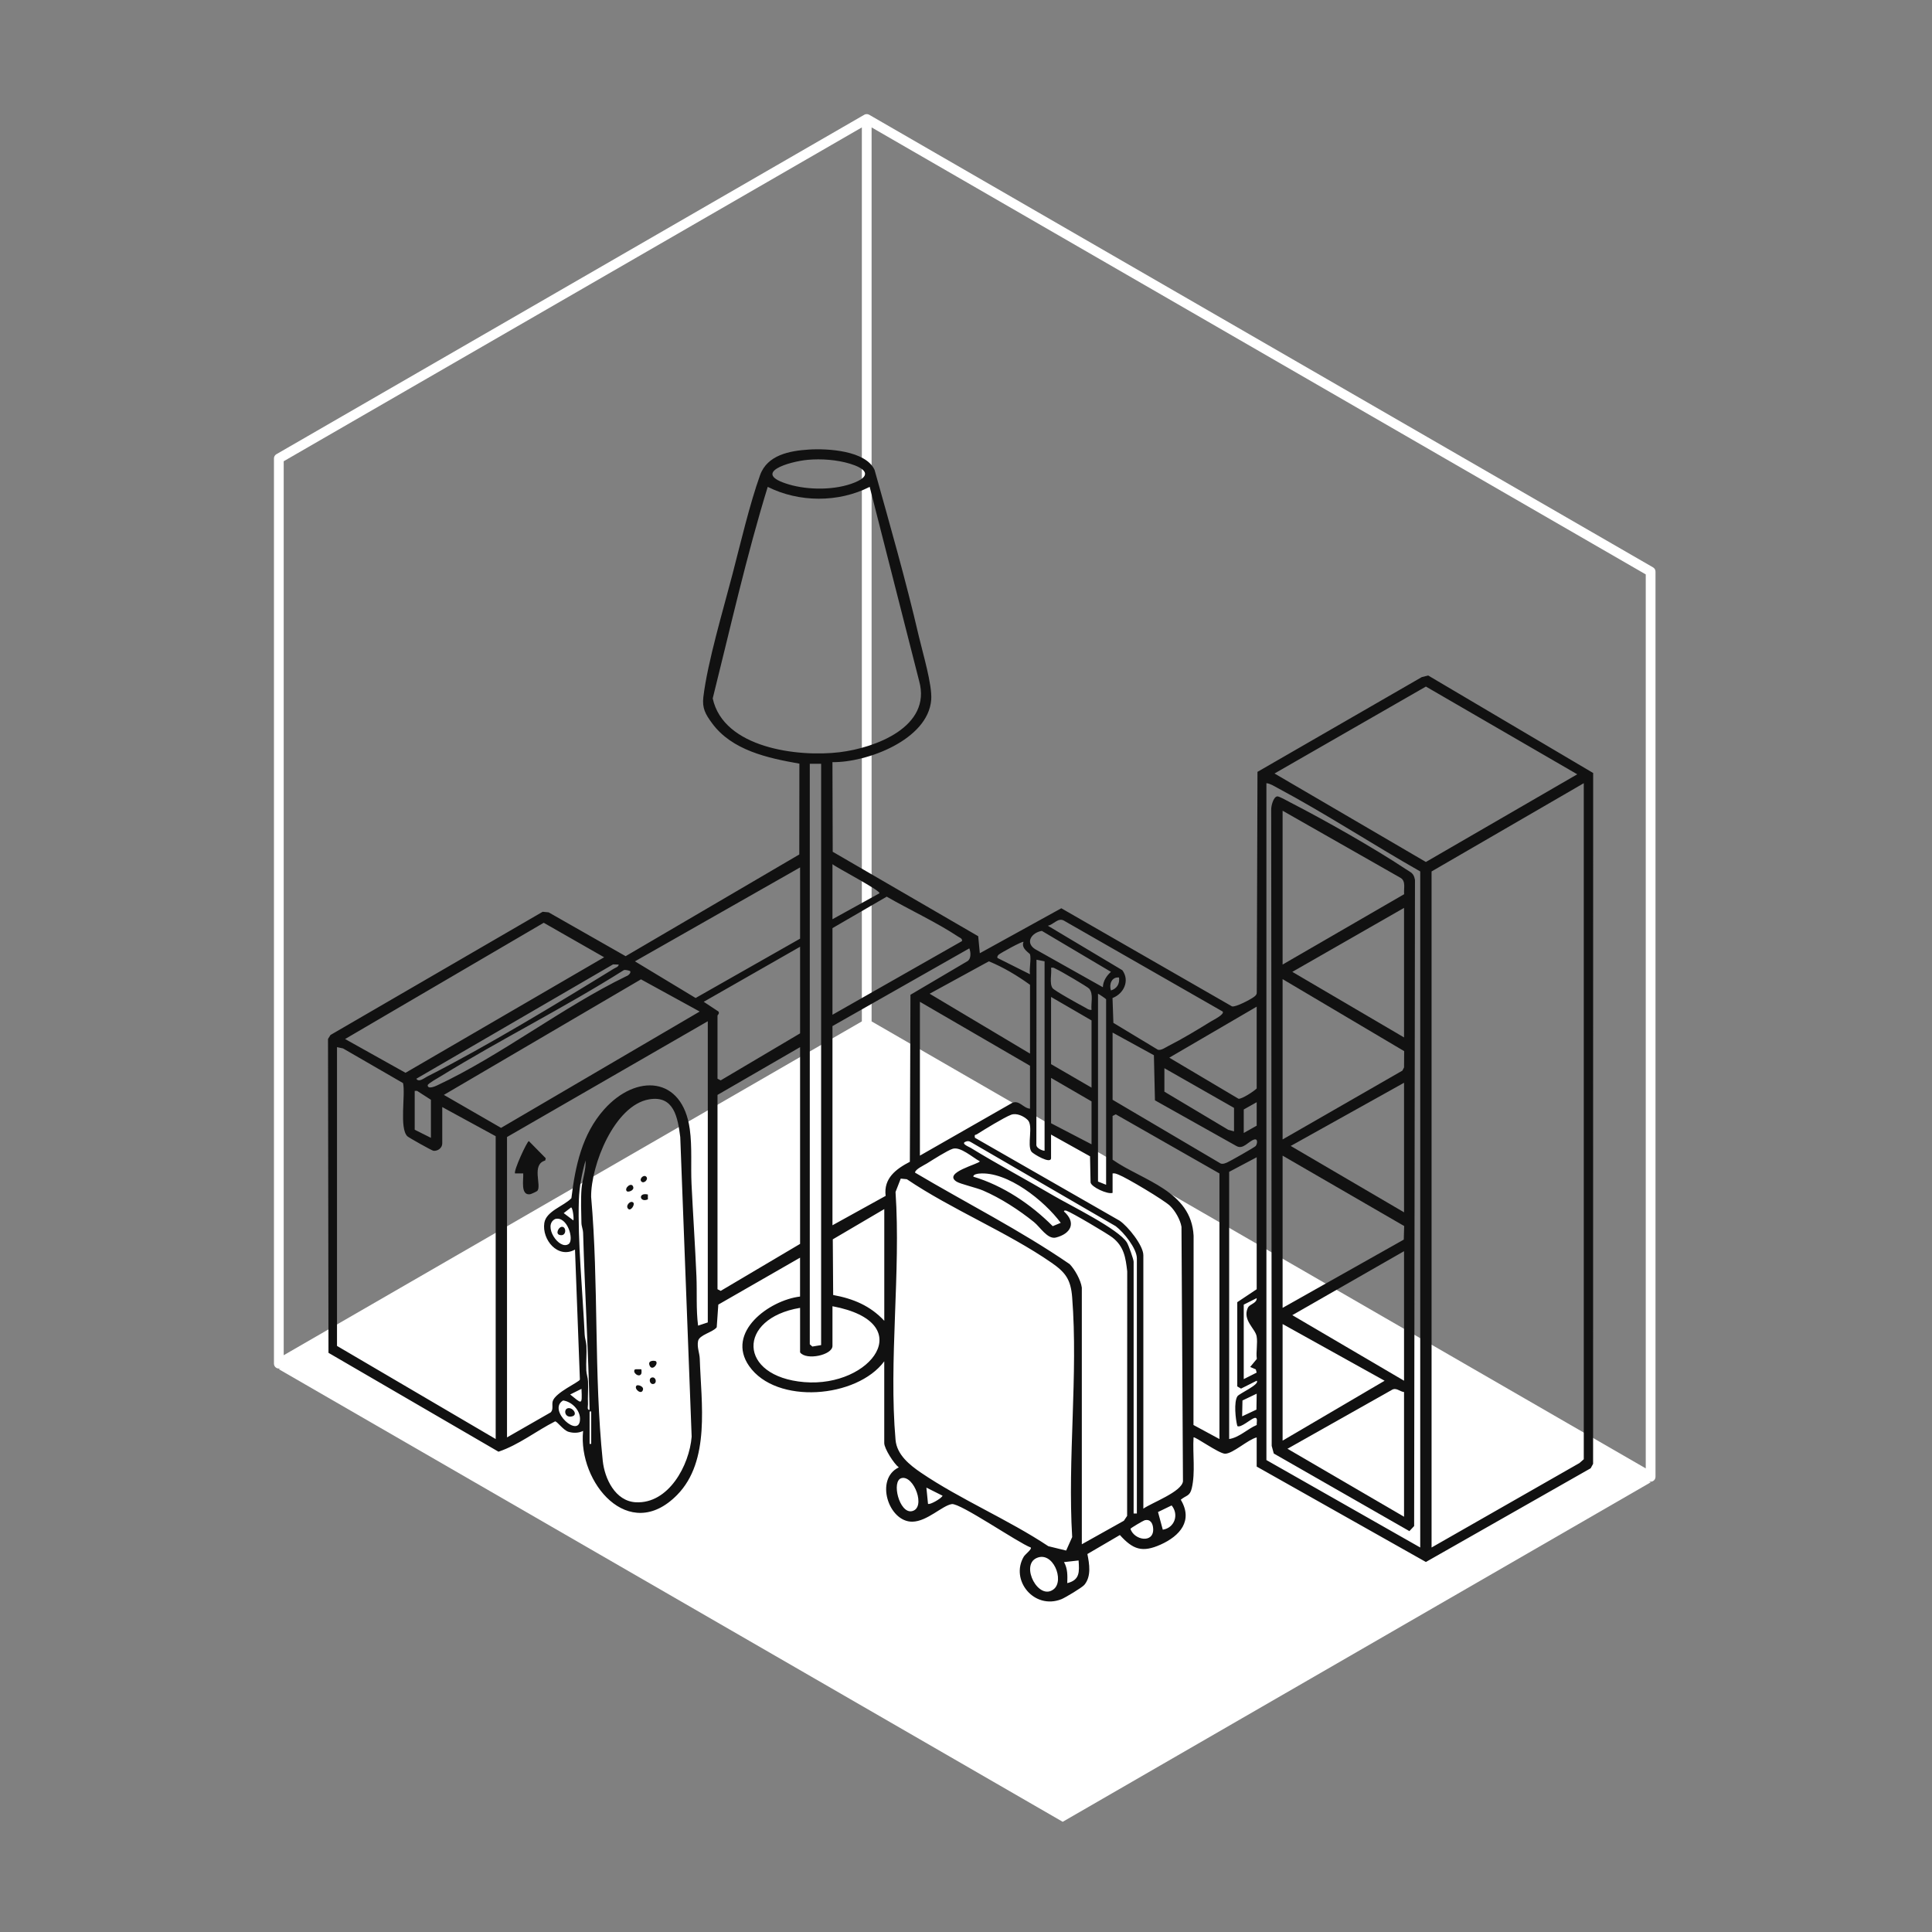
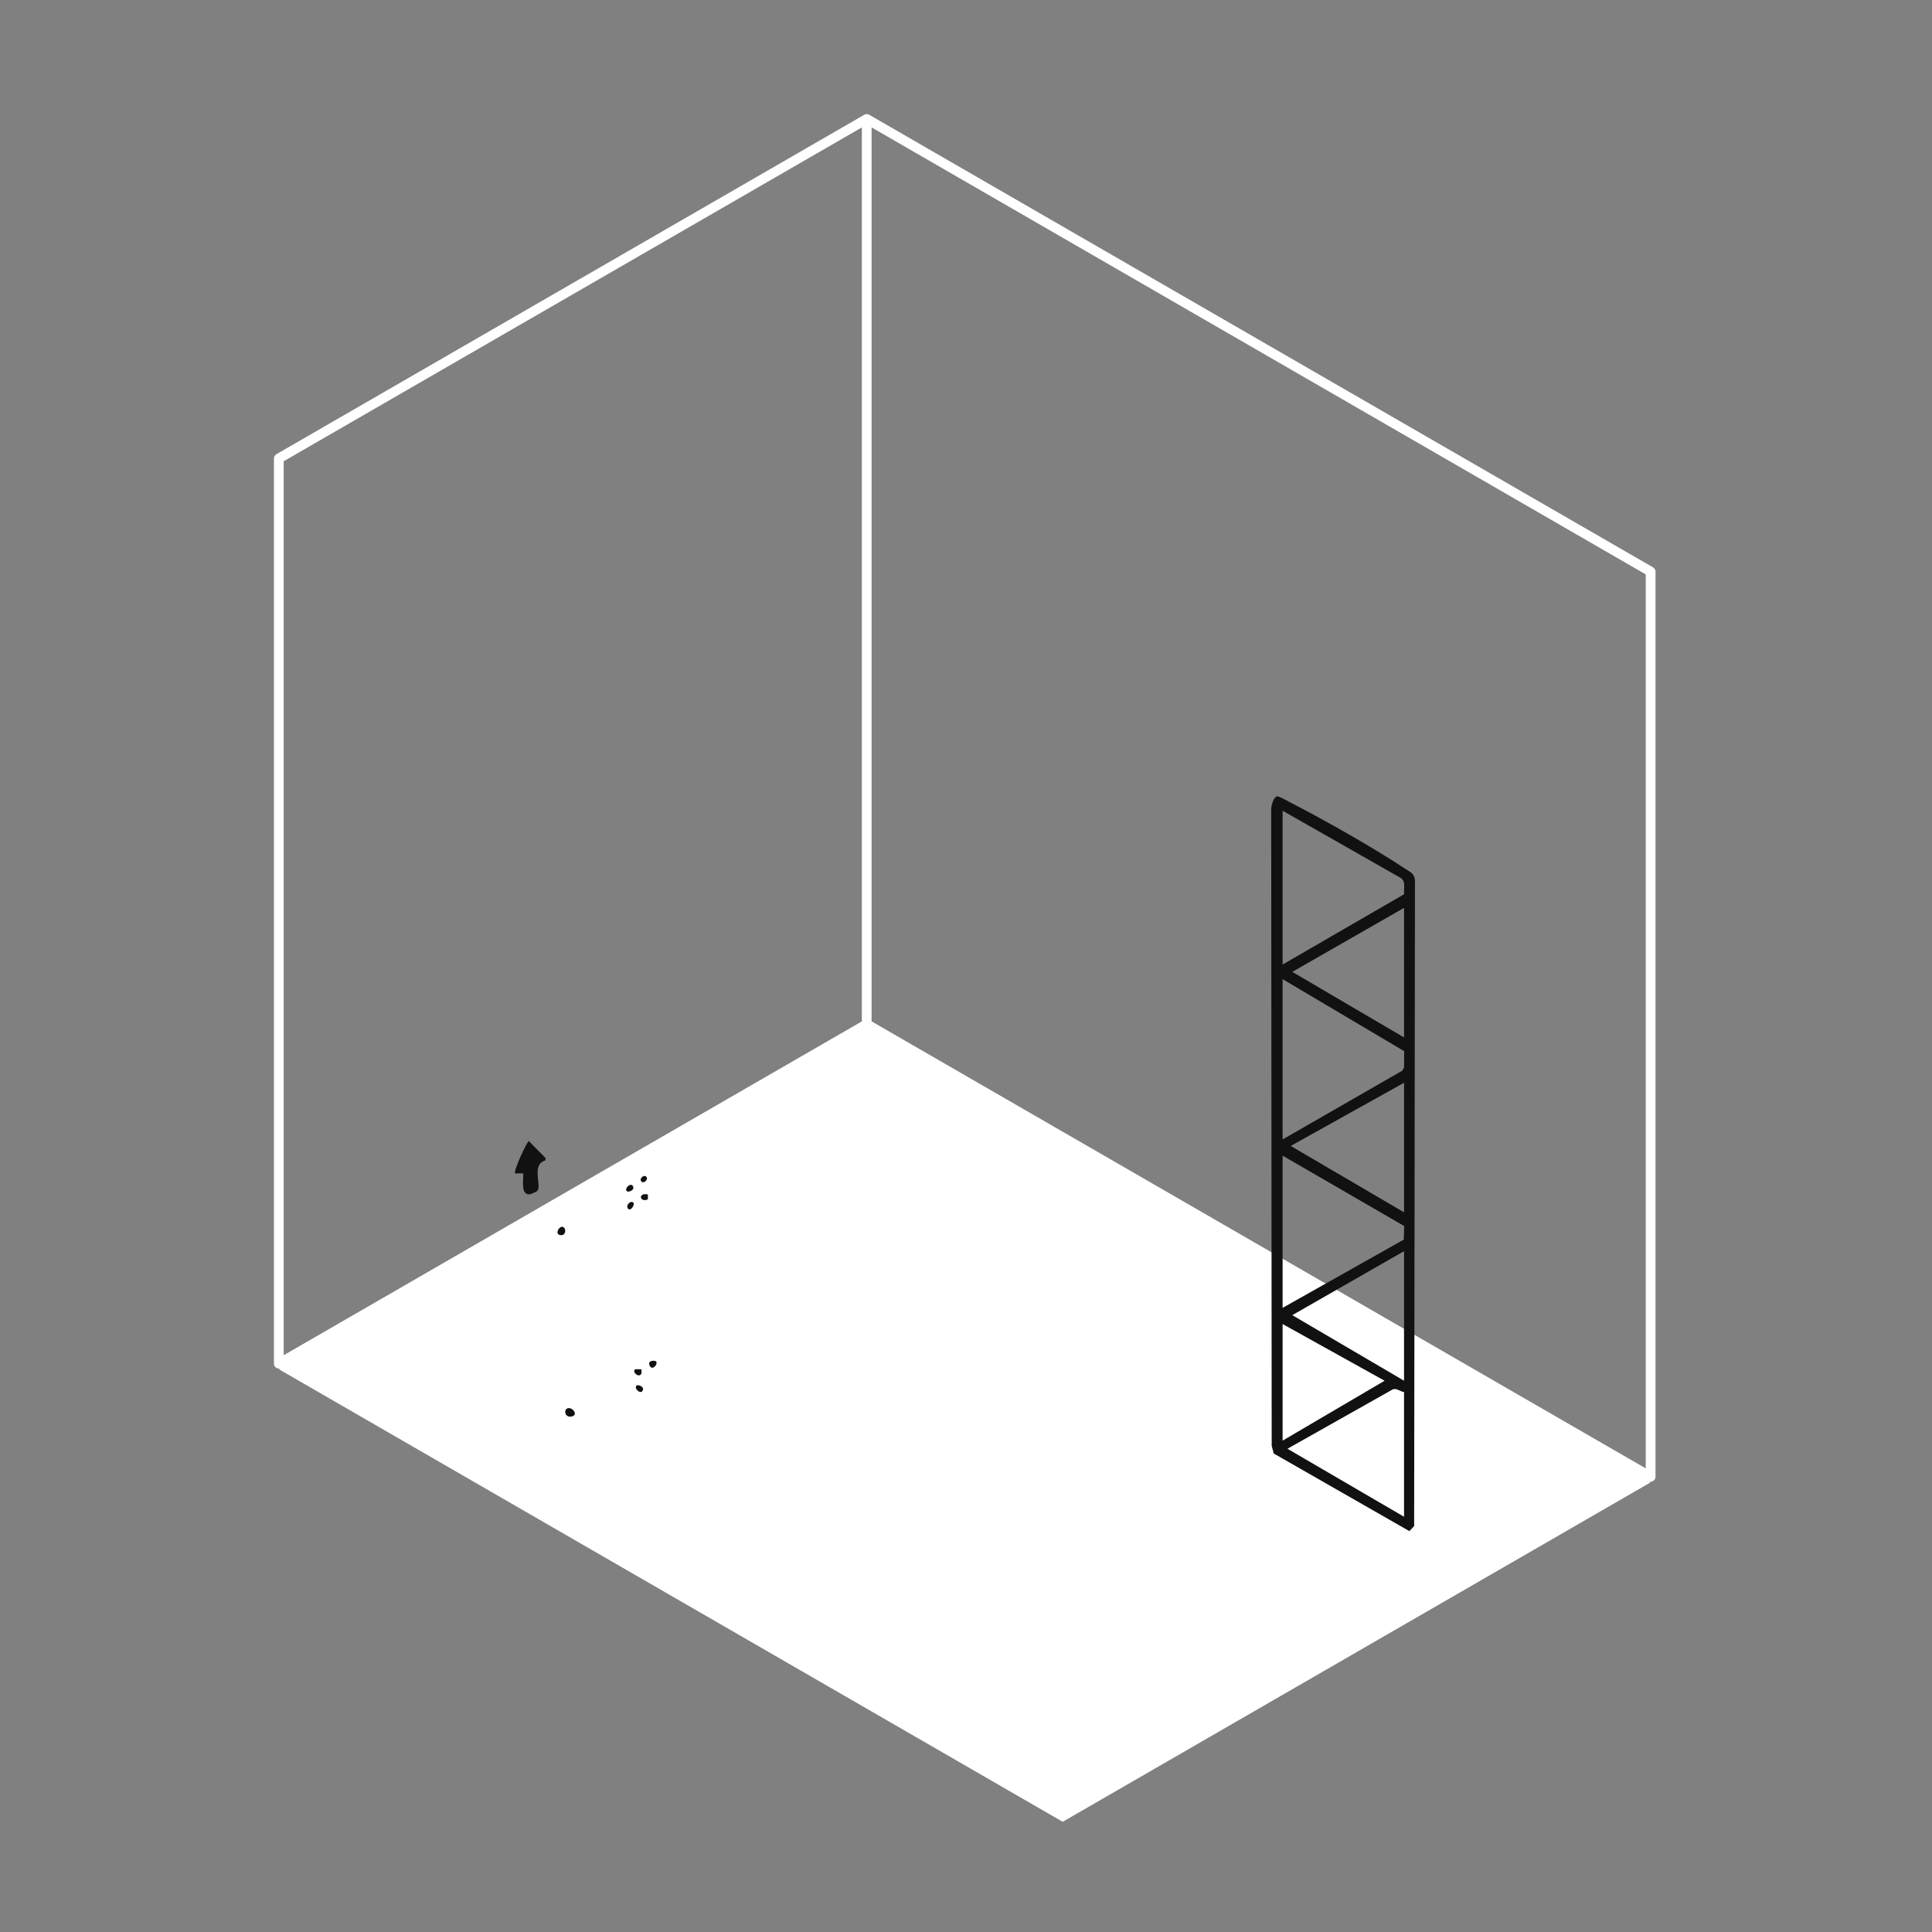
<svg xmlns="http://www.w3.org/2000/svg" width="313" height="313" viewBox="0 0 313 313" fill="none">
  <rect x="0" y="0" width="313" height="313" fill="#808080" stroke="none" />
  <path d="M140.315 18.491C140.468 18.471 140.625 18.496 140.766 18.565C140.781 18.573 140.797 18.581 140.812 18.59L267.81 91.92C268.055 92.061 268.205 92.322 268.205 92.604V239.26C268.205 239.542 268.054 239.803 267.81 239.944C267.612 240.059 267.377 240.08 267.165 240.009L267.415 240.154L172.167 295.147L45.172 221.821L45.421 221.676C45.209 221.747 44.975 221.725 44.777 221.611C44.532 221.47 44.382 221.209 44.382 220.927V74.271C44.382 73.989 44.533 73.728 44.777 73.587L140.022 18.59C140.114 18.537 140.214 18.504 140.315 18.491ZM141.207 165.474L266.625 237.891V93.059L141.207 20.642V165.474ZM45.962 74.726V219.558L139.627 165.474V20.642L45.962 74.726Z" fill="white" />
  <g clip-path="url(#clip0_2198_6387)">
-     <path d="M129.62 203.75L116.372 211.356L116.114 215.033C115.477 215.857 113.293 216.248 113.094 217.258C112.894 218.268 113.339 219.2 113.368 220.135C113.59 227.274 115.128 236.673 109.697 242.194C101.879 250.143 93.616 240.155 94.468 231.821C93.734 232.182 92.883 232.197 92.097 231.961C91.253 231.708 90.254 230.25 89.929 230.276C86.849 231.832 84.05 234.085 80.76 235.187L53.216 219.167L53.14 168.32L53.543 167.674L87.911 147.718L88.88 147.807L101.357 154.909L129.492 138.429L129.508 123.718C124.4 122.816 118.583 121.578 115.348 117.154C114.298 115.718 113.729 114.747 113.95 112.916C114.634 107.237 117.181 98.749 118.679 92.986C119.966 88.037 121.449 81.695 123.135 76.981C124.299 73.723 127.887 73.032 131.053 72.832C134.111 72.638 140.238 72.996 141.686 76.121C144.182 85.059 146.754 94.015 148.853 103.059C149.462 105.684 151.055 110.952 150.864 113.371C150.358 119.847 140.444 123.551 134.864 123.474L134.906 137.994L158.478 151.674L158.738 154.431L171.94 147.146L199.596 163.043C200.204 163.197 202.625 161.91 203.174 161.49C203.512 161.23 203.64 161.066 203.608 160.613L203.721 125.048L230.344 109.694L231.382 109.438L258.106 125.233L258.094 237.154L257.702 237.871L231.007 253.054L203.594 237.596V232.875C202.203 233.197 199.735 235.513 198.479 235.514C197.484 235.514 193.537 232.642 193.365 232.875C193.201 235.503 193.685 238.556 193.075 241.113C192.76 242.432 192.208 242.206 191.295 242.969C193.336 246.375 191.142 248.841 188.032 250.237C185.058 251.571 183.549 251.039 181.43 248.687L176.166 251.765C176.481 253.358 176.84 255.366 175.671 256.765C175.306 257.201 172.553 258.847 171.956 259.084C167.527 260.832 163.624 256.003 165.856 252.197C166.079 251.815 167.198 250.989 167.001 250.713C164.954 249.961 155.566 243.479 154.206 243.676C152.681 243.897 150.224 246.474 147.835 246.525C143.935 246.609 141.689 239.588 145.613 237.729C144.808 237.121 143.256 234.675 143.256 233.794V220.546C138.817 226.527 125.772 227.611 121.369 221.317C117.53 215.828 124.625 210.647 129.615 210.052V203.757L129.62 203.75ZM130.88 74.494C127.931 74.759 121.534 76.62 127.788 78.479C130.971 79.425 135.381 79.44 138.484 78.163C141.48 76.932 139.933 75.802 137.7 75.124C135.598 74.486 133.062 74.298 130.88 74.494ZM140.898 78.876C135.846 81.453 129.439 81.417 124.377 78.876C120.906 90.166 118.331 101.691 115.466 113.15C117.219 121.196 129.254 122.685 136.013 121.867C141.822 121.163 150.96 117.745 148.913 110.344L140.897 78.876H140.898ZM206.481 125.313L231.005 139.647L255.529 125.442L231.009 111.229L206.481 125.313ZM133.03 123.736H131.193V217.786L131.607 218.151L133.03 217.917V123.736ZM230.089 250.709V141.181C222.331 136.773 214.787 131.826 206.919 127.625C206.382 127.339 205.776 126.939 205.169 126.883V236.542L230.089 250.708V250.709ZM231.926 250.709L255.886 237.025L256.584 236.412V126.885L231.926 141.182V250.711V250.709ZM134.867 140.002V148.921L142.474 144.72C142.773 144.325 135.4 140.499 134.867 140.002ZM129.62 152.069V140.527L102.864 155.746L112.697 161.684L129.619 152.071L129.62 152.069ZM134.867 150.364V164.4L155.856 152.461C155.919 152.03 155.524 151.938 155.249 151.755C151.691 149.397 147.379 147.413 143.654 145.267L134.868 150.364H134.867ZM198.085 163.878L172.296 149.111C171.361 148.677 170.652 149.818 169.757 149.974L181.826 157.181C183.072 158.867 182.07 160.991 180.236 161.688L180.377 165.713L187.586 170.065C188.129 170.217 188.826 169.687 189.342 169.427C191.471 168.356 194.115 166.763 196.163 165.493C196.565 165.244 198.425 164.343 198.084 163.877L198.085 163.878ZM55.908 168.331L65.697 173.802L97.874 155.085L88.089 149.497L55.908 168.331ZM178.673 159.939C178.705 158.949 179.266 158.085 179.981 157.447L168.792 150.813C167.177 151.073 166.02 152.661 167.675 153.758L178.673 159.939ZM165.819 152.593C165.661 152.424 162.079 154.406 161.789 154.67C161.589 154.852 161.513 155.092 161.625 155.213L166.868 157.839C166.713 156.934 167.089 155.404 166.874 154.617C166.815 154.401 165.363 153.678 165.819 152.593ZM129.62 153.381L114.009 162.299L116.398 163.876C116.616 164.214 116.242 164.439 116.242 164.53V174.76L116.762 175.026L129.62 167.414V153.378V153.381ZM134.867 166.235V198.503L143.482 193.741C143.124 190.902 145.151 189.387 147.404 188.22L147.501 161.162L156.742 155.713C157.362 155.32 157.279 154.238 157.035 153.645L134.867 166.235ZM169.23 155.742L167.92 155.48L167.898 185.527C167.936 185.985 168.744 186.396 169.23 186.436V155.742ZM166.87 170.695V159.545C164.844 158.075 162.485 156.665 160.202 155.744L150.607 160.991L166.87 170.694V170.695ZM100.239 156.27L99.32 156.239L67.455 174.762C67.831 175.416 68.741 174.649 69.201 174.414C78.894 169.48 90.122 162.673 99.458 156.927C99.739 156.754 100.18 156.666 100.239 156.27ZM176.837 163.611C176.714 162.497 177.189 161.087 176.466 160.18C176.231 159.884 171.823 157.313 171.211 157.04C170.899 156.901 170.693 156.687 170.282 156.792C170.409 157.737 169.983 159.335 170.525 160.088C170.821 160.501 174.835 162.719 175.616 163.127C176.007 163.332 176.367 163.655 176.837 163.609V163.611ZM102.075 157.317C102.042 157.277 101.233 157.044 101.044 157.181C91.415 163.263 81.163 168.361 71.47 174.322C71.092 174.554 69.295 175.557 69.291 175.81C69.282 176.551 70.584 175.953 70.869 175.819C81.099 171.033 91.183 163.143 101.471 158.152C101.777 158.06 102.299 157.601 102.074 157.316L102.075 157.317ZM181.296 158.366C180.094 158.227 179.64 159.479 179.988 160.463C180.971 160.142 181.409 159.404 181.296 158.366ZM113.355 163.878L103.842 158.661L71.911 177.382L81.175 182.724L113.356 163.878H113.355ZM179.199 191.945V161.906C179.199 161.822 178.121 161.1 177.887 160.988V191.42L179.199 191.945ZM176.838 176.205V165.317L170.281 161.514V172.401L176.838 176.205ZM166.87 179.615V172.662L149.032 162.3V187.222L163.981 178.68C165.142 178.169 165.785 179.544 166.868 179.615H166.87ZM203.595 163.088L189.434 171.352L200.644 178.004C201.106 178.116 203.15 176.81 203.595 176.336V163.088ZM114.668 165.449L82.14 184.206V232.871L89.227 228.81C89.69 228.346 89.385 227.589 89.541 227.025C89.939 225.596 93.85 223.914 93.948 223.504L93.155 202.44C90.382 203.996 87.764 200.835 88.186 198.126C88.488 196.188 91.376 195.389 92.572 194.114C93.196 188.913 94.303 183.745 97.872 179.738C103.05 173.925 110.559 174.318 111.75 182.925C112.15 185.815 111.893 188.934 112.033 191.823C112.275 196.79 112.617 201.803 112.829 206.769C112.942 209.441 112.754 212.105 113.095 214.766L114.668 214.242V165.446V165.449ZM180.248 167.286V178.173L197.754 188.496C198.145 188.63 198.447 188.468 198.798 188.334C199.186 188.186 203.246 185.872 203.423 185.673C203.695 185.368 203.833 184.437 203.21 184.608C202.265 184.867 201.406 186.299 200.314 185.667L187.112 178.262L186.941 170.954L180.248 167.286ZM54.597 169.646V218.049L80.305 233.134V184.075L71.647 179.353V185.257C71.647 185.964 70.938 186.516 70.218 186.436C69.977 186.409 66.215 184.302 65.997 184.087C64.66 182.775 65.718 177.384 65.297 175.472L55.572 169.852L54.597 169.646ZM129.62 169.646L116.242 177.385V208.867L116.762 209.132L129.62 201.521V169.646ZM199.922 183.288V179.485L188.641 173.057V176.861L198.991 183.039L199.922 183.288ZM176.838 185.387V178.434L170.281 174.63V181.977L176.838 185.387ZM69.811 184.337V178.173L67.576 176.733L67.186 176.73V183.026L69.809 184.337H69.811ZM105.155 178.105C99.536 179.074 95.716 188.785 95.769 193.903C97.011 207.907 96.204 222.735 97.649 236.643C97.952 239.557 99.679 243.191 102.986 243.379C108.316 243.679 111.686 237.389 112.054 232.75L110.206 184.211C109.804 181.048 109.193 177.41 105.155 178.106V178.105ZM203.595 178.566L201.497 179.746V183.55L203.595 182.369V178.566ZM170.279 183.812V187.616C170.279 188.691 167.359 186.928 167.11 186.588C166.331 185.523 167.466 182.384 166.49 181.437C165.843 180.809 164.677 180.268 163.795 180.605C162.672 181.033 159.444 183.009 158.287 183.749C158.03 183.913 157.819 183.722 157.951 184.333L181.384 197.761C182.733 198.669 185.232 201.777 185.232 203.357V244.413C186.663 243.426 191.426 241.686 191.65 239.995L191.41 198.751C191.211 197.588 190.399 196.175 189.556 195.357C188.615 194.442 182.501 190.793 181.225 190.31C180.895 190.185 180.622 190.04 180.248 190.108V193.257C179.424 193.532 176.787 192.303 176.682 191.563L176.594 187.332L170.278 183.811L170.279 183.812ZM197.561 190.109L180.768 180.531L180.248 180.796V187.88C185.241 191.333 193 192.934 193.373 200.201L193.352 230.861L197.56 233.135V190.111L197.561 190.109ZM184.183 245.201V203.883C184.183 202.257 182.036 199.615 180.755 198.653L157.349 185.065C156.995 184.839 156.762 184.813 156.372 184.989C155.684 185.299 157.022 185.815 157.25 185.955C161.655 188.656 166.266 191.112 170.723 193.731C173.361 195.28 181.234 199.122 182.569 201.297C182.828 201.72 183.656 204.014 183.656 204.408V245.203H184.181L184.183 245.201ZM175.264 208.604V250.185L182.077 246.374L182.603 245.589L182.619 205.97C182.364 203.74 182.1 201.947 180.23 200.489C179.427 199.864 173.548 196.385 172.766 196.146C172.631 196.104 172.338 196.074 172.379 196.273C174.433 198.116 173.462 199.889 171.064 200.492C169.721 200.831 168.506 198.784 167.516 197.986C165.076 196.02 162.13 194.109 159.252 192.871C158.201 192.418 155.582 191.82 154.978 191.439C152.635 189.964 158.736 188.556 158.731 188.14C157.55 187.5 155.6 185.731 154.358 186.109C153.505 186.367 151.084 187.921 150.166 188.488C149.681 188.787 148.242 189.446 148.241 189.974C156.574 194.918 165.311 199.317 173.294 204.8C174.144 205.67 175.103 207.407 175.263 208.603L175.264 208.604ZM200.447 224.607V210.965L203.595 208.867V187.486L199.135 189.847V233.134C200.783 232.88 202.073 231.508 203.604 230.858C203.546 230.48 203.864 229.542 203.209 229.73C202.596 229.906 200.992 231.394 200.456 231.029C200.161 229.909 199.872 227.137 200.472 226.207C200.757 225.766 204.175 224.266 203.592 223.692L201.056 224.965L200.445 224.608L200.447 224.607ZM95.516 228.409C95.321 218.843 94.744 209.267 94.467 199.686C94.452 199.185 94.207 198.678 94.196 198.12C94.162 196.387 94.081 194.302 94.211 192.603C94.328 191.072 94.966 189.543 94.863 188.006C94.287 190.05 93.85 192.261 93.781 194.392C93.567 201.078 94.402 209.385 94.721 216.222C94.75 216.843 94.977 217.416 95.005 218.037C95.064 219.348 94.924 220.681 94.984 221.994C95.013 222.615 95.241 223.188 95.267 223.809C95.319 225.032 95.206 226.27 95.257 227.496C95.27 227.815 95.059 228.471 95.517 228.409H95.516ZM157.69 190.631C162.525 192.084 167.011 195.095 170.55 198.648L171.848 198.111C169.234 194.574 163.236 189.722 158.631 190.13C158.39 190.151 157.639 190.252 157.689 190.631H157.69ZM145.928 190.943L145.084 193.113C145.959 206.074 143.961 220.485 145.086 233.275C145.298 235.674 147.352 237.326 149.214 238.592C155.58 242.918 163.37 246.194 169.838 250.497L172.726 251.203L173.703 249.018C172.933 236.4 174.683 222.653 173.699 210.169C173.475 207.317 172.65 206.162 170.369 204.58C163.238 199.635 154.19 195.96 146.916 191.042L145.928 190.943ZM92.892 197.717C93.007 197.4 92.772 195.536 92.504 195.621L91.326 196.536L92.892 197.717ZM143.261 195.88L134.918 200.784L134.981 209.802C138.224 210.39 140.998 211.543 143.261 213.981V195.879V195.88ZM89.936 197.492C87.863 198.522 90.599 202.621 92.127 201.539C93.061 200.879 91.925 196.945 89.936 197.492ZM201.496 211.359V223.427L203.592 222.372L203.449 221.85L202.542 221.457L203.616 220.156C203.452 219.015 203.785 217.572 203.583 216.486C203.35 215.226 201.257 213.851 202.157 211.885C202.453 211.241 203.637 211.166 203.594 210.308L201.498 211.358L201.496 211.359ZM129.62 211.883C119.358 213.599 119.535 223.031 130.31 223.916C141.141 224.805 148.967 214.264 134.867 211.62V218.047C134.867 219.537 130.61 220.447 129.62 219.096V211.881V211.883ZM94.205 225.002L92.375 225.919C94.245 227.394 94.338 227.811 94.205 225.002ZM203.594 225.789L201.29 226.89L201.236 229.458L203.553 228.369L203.595 225.789H203.594ZM91.224 226.89C88.594 228.461 93.977 233.235 93.968 229.854C93.964 228.421 92.617 227.067 91.224 226.89ZM95.781 233.92V228.673H95.518V233.92H95.781ZM146.068 239.463C144.352 239.885 145.699 245.264 147.744 244.82C150.078 244.314 148.063 238.974 146.068 239.463ZM152.704 242.318L150.083 241.004L150.344 243.626C150.573 243.865 152.524 242.78 152.704 242.318ZM188.381 247.823C190.302 247.532 191.035 245.373 189.812 243.892L187.608 244.961L188.381 247.822V247.823ZM185.429 246.299C185.24 246.349 183.153 247.557 183.143 247.691C183.756 249.541 186.917 250.084 186.826 247.702C186.791 246.833 186.392 246.047 185.429 246.3V246.299ZM170.728 257.451C172.486 256.028 170.583 251.213 167.923 252.42C165.263 253.627 168.277 259.437 170.728 257.451ZM174.739 252.807L172.379 253.074C172.986 254.141 172.944 255.289 172.905 256.48C174.972 255.981 174.865 254.627 174.739 252.807Z" fill="#111111" />
    <path d="M106.272 220.542C106.704 220.973 105.603 222.206 105.227 221.193C104.891 220.289 106.16 220.429 106.272 220.542Z" fill="#111111" />
    <path d="M103.126 224.477C103.317 224.287 104.295 224.575 104.173 225.128C103.959 226.099 102.62 224.984 103.126 224.477Z" fill="#111111" />
    <path d="M103.912 221.854C103.936 221.877 103.951 222.392 103.912 222.505C103.623 223.317 102.359 222.364 102.866 221.854C102.902 221.817 103.875 221.817 103.913 221.854H103.912Z" fill="#111111" />
    <path d="M104.962 193.52V194.303C103.619 194.903 103.308 193.128 104.962 193.52Z" fill="#111111" />
    <path d="M101.554 192.993C101.047 192.486 102.388 191.372 102.6 192.341C102.723 192.894 101.744 193.183 101.554 192.993Z" fill="#111111" />
-     <path d="M105.622 223.165C106.264 223.025 106.497 224.075 105.877 224.212C105.257 224.348 105.002 223.302 105.622 223.165Z" fill="#111111" />
    <path d="M102.6 194.832C102.898 195.13 102.235 196.211 101.816 195.878C101.206 195.395 102.145 194.376 102.6 194.832Z" fill="#111111" />
    <path d="M104.698 190.635C105.114 191.051 104.33 191.835 103.914 191.418C103.498 191.002 104.282 190.218 104.698 190.635Z" fill="#111111" />
    <path d="M87.059 192.924C86.968 193.033 86.043 193.455 85.878 193.478C84.284 193.707 84.837 191.078 84.765 190.107H83.451C83.125 189.785 85.394 184.868 85.681 184.866L88.418 187.65L88.323 188.016C86.05 188.657 87.778 192.067 87.059 192.924Z" fill="#111111" />
    <path d="M206.908 129.02C207.197 128.966 208.609 129.776 209.017 129.987C214.767 132.951 222.44 137.29 227.806 140.842C228.638 141.393 229.031 141.445 229.238 142.558L229.103 247.232L228.332 248.056L206.362 235.482L206.025 234.246L205.945 131.204C205.918 130.612 206.273 129.14 206.908 129.021V129.02ZM207.792 131.344V156.266L227.485 144.866C227.382 143.956 227.802 142.809 226.934 142.239L207.792 131.344ZM227.466 168.072V147.085L209.363 157.45L227.466 168.072ZM207.792 158.628V184.6L227.202 173.447L227.468 172.927L227.487 170.294L207.792 158.628ZM227.466 175.417L209.104 185.652L227.466 196.405V175.418V175.417ZM207.792 187.223V211.884L227.424 200.825L227.487 198.627L207.792 187.225V187.223ZM227.466 202.701L209.363 213.066L227.466 223.688V202.701ZM207.792 214.506V233.395L224.317 223.692L207.792 214.506ZM227.466 225.525C226.728 225.438 226.196 224.715 225.449 225.198L208.58 234.71L227.466 245.725V225.525Z" fill="#111111" />
    <path d="M90.931 198.767C91.798 198.574 91.852 200.394 90.668 200.075C89.945 199.881 90.496 198.864 90.931 198.767Z" fill="#111111" />
    <path d="M91.983 228.149C92.759 227.945 93.653 229.167 92.747 229.445C91.5 229.83 91.242 228.344 91.983 228.149Z" fill="#111111" />
  </g>
  <defs>
    <clipPath id="clip0_2198_6387">
      <rect width="204.968" height="186.659" fill="white" transform="translate(53.14 72.788)" />
    </clipPath>
  </defs>
</svg>